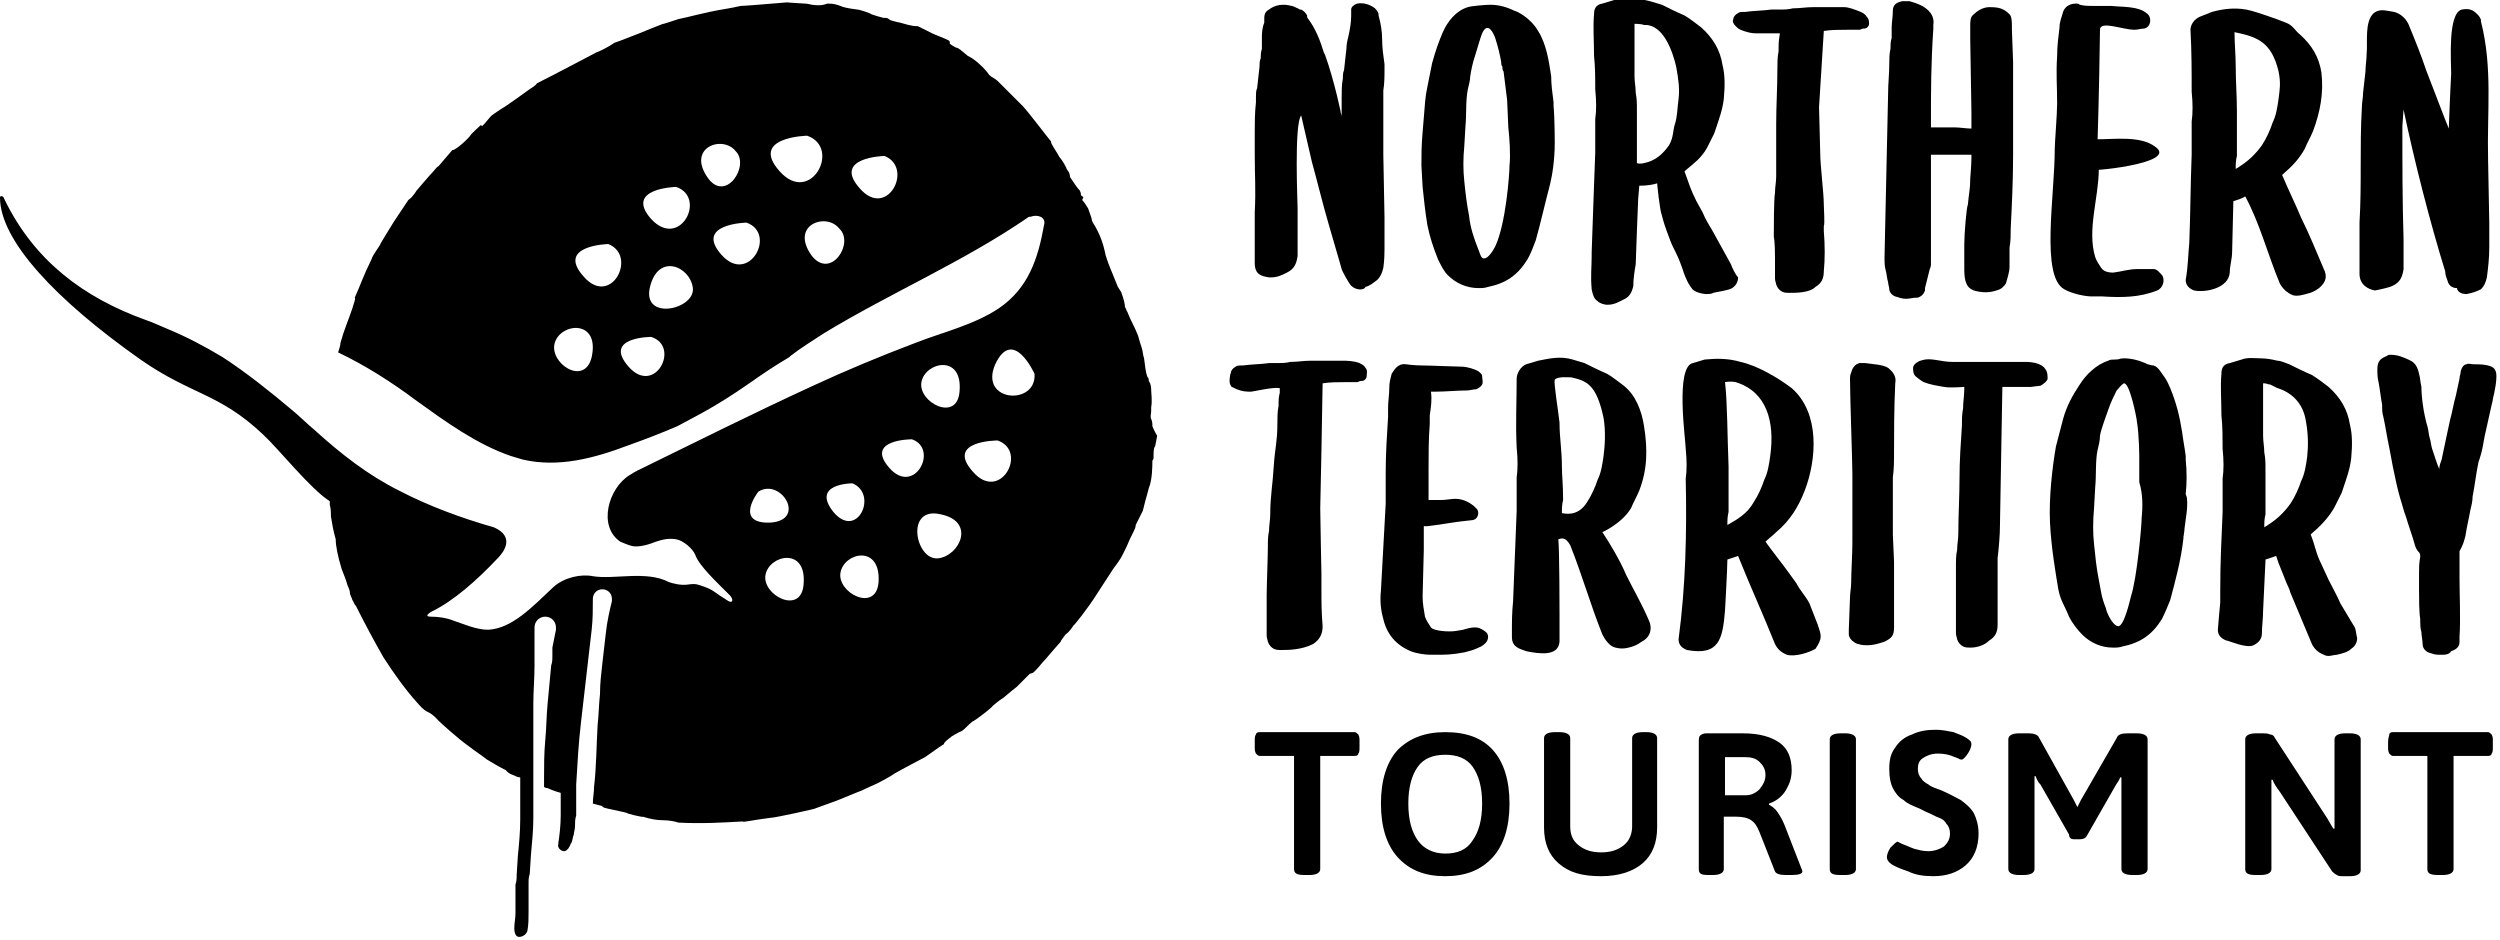
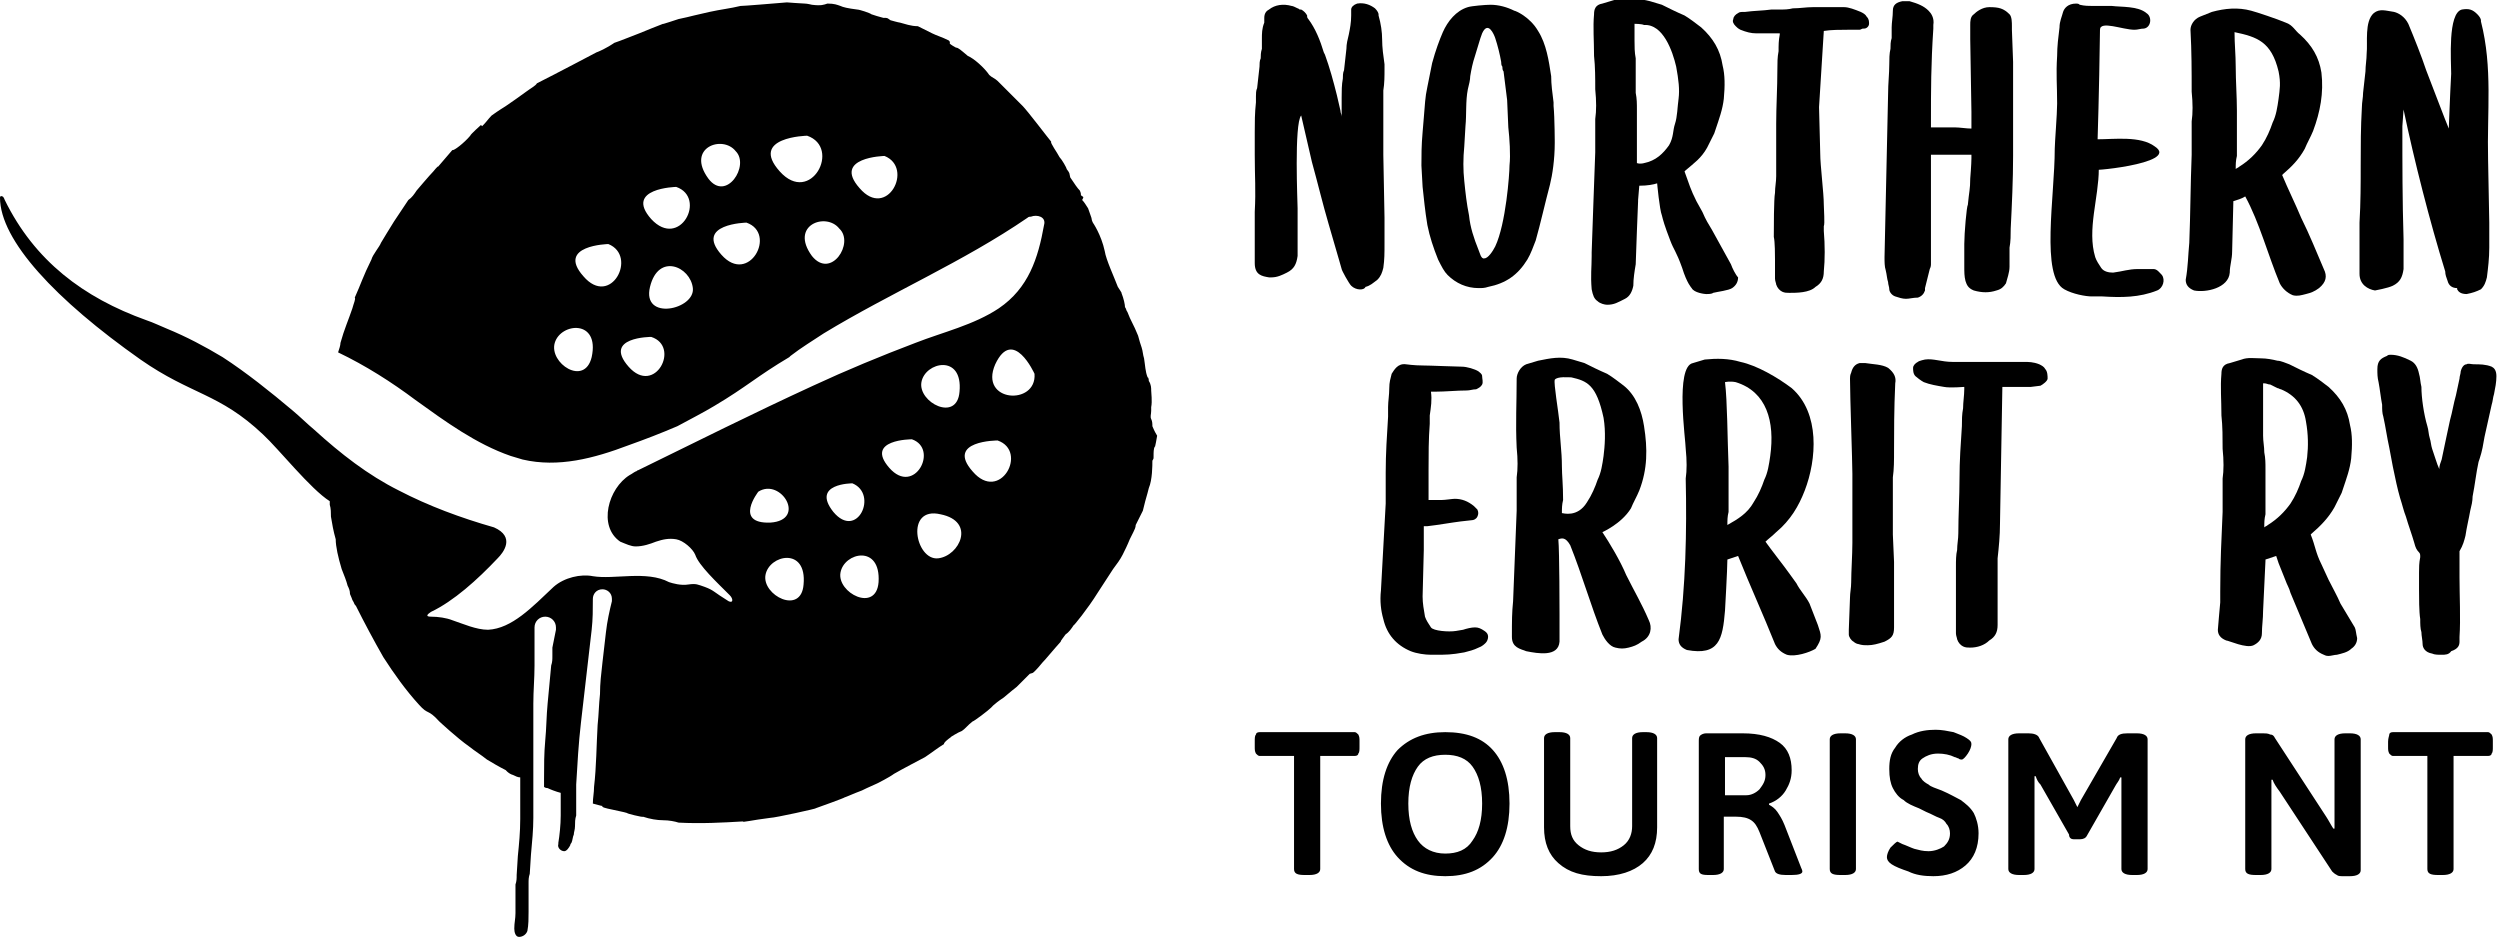
<svg xmlns="http://www.w3.org/2000/svg" width="210" height="79" viewBox="0 0 210 79" fill="none">
  <g clip-path="url(#clip0_6_4376)">
-     <path d="M47.8 70.9C47.7 71.1 47.7 71.3 47.7 71.4L47.8 70.9Z" fill="black" />
    <path d="M96.8 35.8C96.8 35.6 96.8 35.4 96.7 35.2C96.6 35 96.7 34.8 96.7 34.5C96.7 34.3 96.7 34.3 96.7 34.2C96.8 33.7 96.7 33 96.7 32.8C96.7 32.6 96.7 32.3 96.5 32C96.5 32 96.5 31.7 96.4 31.7C96.2 31.2 96.2 30.7 96.1 30.1C96 29.8 96 29.5 95.9 29.2C95.8 28.9 95.7 28.6 95.6 28.2C95.2 27.2 95 27 94.7 26.2C94.6 26.1 94.6 25.9 94.5 25.8C94.5 25.6 94.4 25.1 94.2 24.6C94.3 24.7 93.9 24.1 93.9 24.1C93.6 23.3 92.9 21.8 92.8 21.1C92.5 19.7 91.8 18.7 91.8 18.7C91.8 18.7 91.7 18.5 91.7 18.4C91.7 18.3 91.6 18.1 91.4 17.5C91.2 17.2 91.1 17 90.9 16.8L91 16.6C91 16.5 90.9 16.5 90.8 16.4C90.8 16.3 90.8 16.2 90.7 16C90.5 15.8 90.3 15.5 89.9 14.9C89.8 14.5 89.9 14.6 89.6 14.2C89.6 14.1 89.2 13.4 89 13.2C88.8 12.8 88.2 12 88.3 11.9C88.2 11.8 86.3 9.3 85.9 8.9C85.5 8.5 84 7 83.8 6.8C83.6 6.6 83.3 6.5 83.1 6.3C82.7 5.7 81.8 4.9 81.3 4.7C80.7 4.2 80.5 4 80.3 4C79.4 3.5 80 3.7 79.7 3.4C79.1 3.1 78.7 3 78.3 2.8C78.3 2.8 77.5 2.4 77.1 2.2C76.5 2.2 76 2 75.6 1.9C75.5 1.9 74.8 1.7 74.8 1.7C74.5 1.5 74.6 1.5 74.2 1.5C73.8 1.4 73.5 1.3 73.2 1.2C73.1 1.1 72.2 0.8 72 0.8C71.2 0.7 70.8 0.6 70.6 0.5C70.3 0.4 70.1 0.3 69.5 0.3C69.2 0.4 69 0.5 68.2 0.4C68.2 0.4 67.8 0.3 67.6 0.3C67.4 0.3 66.1 0.2 66.1 0.2C64.9 0.3 62.5 0.5 62.2 0.5C61.4 0.7 60.5 0.8 59.6 1C59.2 1.1 58.7 1.2 58.3 1.3C57.9 1.4 57.5 1.5 57 1.6C57 1.6 55.5 2.1 55.7 2C55.2 2.2 54.4 2.5 53.7 2.8C52.9 3.1 52.2 3.4 51.6 3.6C51.6 3.6 50.9 4.1 50.1 4.4C50.1 4.4 46.5 6.3 45.1 7C45 7.2 44.6 7.4 44.2 7.7C43.8 8 42.8 8.7 42.5 8.9C42.2 9.1 42 9.2 41.3 9.7C41 10 40.9 10.2 40.5 10.6L40.4 10.5C40.4 10.5 39.5 11.3 39.5 11.4C39 12 38.1 12.7 38 12.6L36.8 14C36.8 13.9 36.4 14.4 36.4 14.4C36.1 14.7 35 16 35 16C34.8 16.3 34.6 16.6 34.3 16.8C34.1 17.1 33.9 17.4 33.7 17.7C33.5 18 33.3 18.3 33.1 18.6C32.9 18.9 32 20.4 32 20.4C31.9 20.7 31.3 21.4 31.2 21.8C30.5 23.2 30.3 23.9 29.8 25C29.9 25.1 29.7 25.5 29.6 25.9C29.3 26.8 28.9 27.7 28.6 28.8C28.6 29 28.5 29.3 28.4 29.6C30.7 30.7 32.9 32.1 34.9 33.6C37.4 35.4 40 37.3 42.9 38.3C43.2 38.4 43.6 38.5 43.9 38.6C46.9 39.3 49.9 38.5 52.8 37.4C54.2 36.9 55.5 36.4 56.9 35.8C58 35.2 59 34.7 60 34.1C62.7 32.5 63.6 31.6 66.3 30L66.4 29.9C67.3 29.2 68.3 28.6 69.2 28C74.8 24.6 80.9 22 86.3 18.3C86.4 18.2 86.5 18.2 86.6 18.2C87.1 18 87.9 18.2 87.7 18.9C87.2 21.7 86.4 24.2 83.9 25.9C81.8 27.3 79.2 27.9 76.9 28.8C74 29.9 71.1 31.1 68.3 32.4C63.3 34.7 58.5 37.1 53.6 39.5C53.5 39.5 53.5 39.6 53.4 39.6C53.2 39.7 53.1 39.8 52.9 39.9C51.1 41 50.2 44.2 52.1 45.5C52.6 45.7 53 45.9 53.4 45.9C54 45.9 54.6 45.7 55.1 45.5C55.7 45.3 56.2 45.2 56.8 45.3C57.4 45.4 58.2 46.1 58.4 46.6C58.7 47.5 60.2 48.9 61.3 50C61.6 50.3 61.6 50.7 61.2 50.5C59.9 49.7 60 49.6 59.2 49.3C58.6 49.1 58.5 49 57.8 49.1C57.2 49.2 56.5 49 56.2 48.9C54.3 47.9 51.6 48.7 49.8 48.4C48.8 48.2 47.4 48.5 46.5 49.3C44.7 51 43 52.8 41 52.9C40 52.9 38.9 52.4 38 52.1C37.5 51.9 36.8 51.8 36.2 51.8C35.7 51.8 35.9 51.6 36.2 51.4C38.1 50.5 40.1 48.7 41.8 46.9C42.3 46.4 43.3 45.1 41.5 44.3C38.7 43.5 36 42.5 33.5 41.2C30.9 39.9 28.6 38.1 26.4 36.1C25.8 35.6 25.2 35 24.6 34.5C22.7 32.9 20.7 31.3 18.7 30C17.2 29.1 15.7 28.3 14 27.6C13.5 27.4 12.9 27.1 12.3 26.9C7 25 2.9 21.9 0.4 16.8C0.4 16.8 0.3 16.5 0.2 16.5C0 16.4 0 16.6 0 16.6C0 20.2 4.7 25.2 11.8 30.2C16.1 33.2 18.4 33 22.1 36.5C23.4 37.7 26.1 41.1 27.7 42.1C27.7 42.2 27.7 42.3 27.7 42.4C27.8 42.7 27.8 43.1 27.8 43.4C27.9 44 28 44.6 28.2 45.3C28.2 45.9 28.4 46.8 28.7 47.8C28.9 48.3 29.1 48.8 29.2 49.2C29.3 49.4 29.4 49.6 29.4 49.9C29.5 50.1 29.6 50.4 29.6 50.4C29.8 50.7 29.7 50.7 29.9 50.9C30.6 52.3 31.4 53.8 32.2 55.2C33.1 56.6 34.1 58 35.2 59.2C36 60.1 35.9 59.5 36.9 60.6C36.9 60.6 38.4 62 39.4 62.7C39.9 63.1 40.4 63.4 40.9 63.8C41.4 64.1 41.9 64.4 42.5 64.7C42.4 64.6 42.7 65 43.1 65.1C43.3 65.2 43.5 65.3 43.7 65.3C43.7 65.4 43.7 65.5 43.7 65.6C43.7 66.1 43.7 66.7 43.7 67.2C43.7 67.7 43.7 68.3 43.7 68.8C43.7 69.9 43.6 70.9 43.5 71.9L43.4 73.5C43.4 73.8 43.4 74 43.3 74.3C43.3 74.6 43.3 74.8 43.3 75.1V76.7C43.3 77.2 43.2 77.5 43.2 78C43.2 78.3 43.3 78.7 43.6 78.7C43.9 78.7 44.2 78.5 44.3 78.2C44.4 77.7 44.4 77.1 44.4 76.6V75C44.4 74.7 44.4 74.5 44.4 74.2C44.4 73.9 44.4 73.7 44.5 73.4L44.6 71.8C44.7 70.7 44.8 69.7 44.8 68.7C44.8 68.2 44.8 67.7 44.8 67.1C44.8 66.6 44.8 66 44.8 65.5C44.8 63.4 44.8 61.3 44.8 59.1C44.8 58 44.9 57 44.9 55.9C44.9 55.6 44.9 55.4 44.9 55.1V54.7C44.9 54.5 44.9 54.4 44.9 54.3C44.9 53.7 44.9 53.2 44.9 52.7C44.9 52.2 45.3 51.8 45.8 51.8C46.3 51.8 46.7 52.2 46.7 52.7C46.7 52.8 46.7 52.9 46.7 52.9C46.6 53.4 46.5 53.9 46.4 54.4C46.4 54.5 46.4 54.7 46.4 54.7V55.1C46.4 55.4 46.4 55.6 46.3 55.9C46.2 57 46.1 58 46 59.1C45.9 60.1 45.9 61.2 45.8 62.2C45.7 63.3 45.7 64.3 45.7 65.4C45.7 65.6 45.7 65.9 45.7 66.1C45.8 66.2 46 66.2 46 66.2C46.2 66.3 46.7 66.5 47.1 66.6C47.1 67.2 47.1 67.9 47.1 68.5C47.1 69.3 47 70.2 46.9 70.8V70.9C46.8 71.2 47.1 71.5 47.4 71.5C47.6 71.5 47.8 71.2 47.9 71C47.9 70.9 48 70.8 48 70.8C48.1 70.6 48.1 70.3 48.2 70.1C48.2 69.9 48.3 69.7 48.3 69.4C48.3 69.1 48.3 68.8 48.4 68.5C48.4 67.6 48.4 66.8 48.4 65.9C48.5 64.2 48.6 62.4 48.8 60.7C48.9 59.8 49 59 49.1 58.1L49.4 55.5C49.5 54.6 49.6 53.8 49.7 52.9C49.8 52 49.8 51.2 49.8 50.3C49.8 49.9 50.1 49.5 50.6 49.5C51 49.5 51.4 49.8 51.4 50.3C51.4 50.4 51.4 50.5 51.4 50.5C51.2 51.3 51 52.2 50.9 53.1C50.8 54 50.7 54.8 50.6 55.7C50.5 56.6 50.4 57.4 50.4 58.3C50.3 59.2 50.3 60 50.2 60.9C50.1 62.6 50.1 64.4 49.9 66.1C49.9 66.6 49.8 67 49.8 67.5C50.2 67.6 50.5 67.7 50.6 67.7C50.5 67.8 50.9 67.9 51.4 68C51.8 68.1 52.4 68.2 52.7 68.3C52.5 68.3 54.1 68.7 54 68.6C54.6 68.8 55.2 68.9 55.7 68.9C56.2 68.9 56.7 69 57 69.1C58.9 69.2 60.7 69.1 62.4 69C62.4 69.1 63.1 68.9 64.7 68.7C65.1 68.7 68.7 67.9 68.5 67.9C68.8 67.8 71 67 70.9 67C71.2 66.9 71.6 66.7 72.4 66.4C72.4 66.4 73 66.1 73.7 65.8C73.7 65.8 74.7 65.3 75.1 65C75.6 64.7 77.7 63.6 77.7 63.6C78.3 63.2 78.8 62.8 79.3 62.5C79.3 62.5 79.2 62.4 79.9 61.9C79.7 62 80.5 61.5 80.8 61.4C81.1 61.2 81.3 60.9 81.7 60.6C81.8 60.6 83 59.7 83.3 59.4C83.2 59.5 83.4 59.2 84.3 58.6C84.2 58.7 85 58 85.4 57.7C85.8 57.3 86.2 56.9 86.5 56.6C86.8 56.5 86.7 56.6 87 56.3C87.3 56 87.5 55.7 87.8 55.4C88.3 54.8 89.1 53.9 89.1 53.9C89.1 53.8 89.3 53.6 89.5 53.3C89.8 53.1 90 52.8 90.2 52.5C90.1 52.7 91.4 51.1 92.2 49.8L93.5 47.8C93.8 47.4 94.1 47 94.3 46.6C94.5 46.2 94.7 45.8 94.9 45.3C95 45.1 95.1 44.9 95.2 44.7C95.3 44.5 95.4 44.3 95.4 44.1C95.6 43.7 95.8 43.3 96 42.9L96.2 42.1C96.3 41.8 96.5 41 96.5 41C96.8 40.3 96.8 39.1 96.8 38.7C96.9 38.5 96.9 38.6 96.9 38.3C96.9 38 96.9 37.7 97 37.5C97 37.8 97.2 36.6 97.2 36.6C96.9 36.1 96.9 36 96.8 35.8ZM56.8 15.7C59.4 16.6 57.1 21 54.7 18.4C52.4 15.8 56.8 15.7 56.8 15.7ZM49.7 30C49.1 32.5 46.1 30.5 46.6 28.8C47.1 27.1 50.4 26.8 49.7 30ZM49 23.2C46.7 20.6 51.1 20.5 51.1 20.5C53.6 21.5 51.3 25.9 49 23.2ZM52.8 30.8C50.6 28.3 54.7 28.3 54.7 28.3C57.2 29.1 55 33.3 52.8 30.8ZM54.6 24.1C55.3 21.2 58 22.4 58.2 24.2C58.4 26 53.9 27 54.6 24.1ZM59.5 15C57.6 12.4 60.7 11.3 61.8 12.7C63 13.9 61 17 59.5 15ZM60.6 21.4C58.3 18.8 62.7 18.7 62.7 18.7C65.3 19.6 62.9 24 60.6 21.4ZM65.5 14.4C62.9 11.5 67.8 11.4 67.8 11.4C70.7 12.4 68.1 17.3 65.5 14.4ZM68.2 21.5C66.3 18.9 69.4 17.8 70.5 19.2C71.8 20.4 69.8 23.5 68.2 21.5ZM72.2 15.8C69.9 13.2 74.3 13.1 74.3 13.1C76.8 14.1 74.5 18.5 72.2 15.8ZM63.7 41.3C65.6 40.1 67.8 43.7 64.7 43.9C61.6 44 63.7 41.3 63.7 41.3ZM67.5 49.1C67.3 51.7 64 50 64.3 48.3C64.6 46.6 67.8 45.9 67.5 49.1ZM77.4 32.1C77.7 30.4 80.9 29.7 80.6 32.9C80.4 35.5 77.1 33.8 77.4 32.1ZM70 43C68.1 40.6 71.6 40.6 71.6 40.6C73.8 41.5 72 45.4 70 43ZM73.8 48.9C73.6 51.5 70.3 49.8 70.6 48.1C70.9 46.4 74 45.7 73.8 48.9ZM74.7 39.3C72.6 36.9 76.6 36.9 76.6 36.9C78.9 37.7 76.8 41.7 74.7 39.3ZM78.8 46.9C76.9 47.1 76 42.5 79 43.2C82 43.8 80.6 46.7 78.8 46.9ZM81.7 39.6C79.4 37 83.8 37 83.8 37C86.4 37.9 84 42.3 81.7 39.6ZM83.6 30.6C85.1 27.4 86.9 31.4 86.9 31.4C87.1 34.1 82.2 33.8 83.6 30.6Z" fill="black" />
    <path d="M191.4 8.3C191.3 9 191.2 9.7 190.9 10.3C190.7 10.9 190.4 11.6 190 12.2C189.5 12.9 188.9 13.5 188.1 14C188 14.1 187.9 14.1 187.8 14.2C187.8 13.8 187.8 13.5 187.9 13.1C187.9 11.8 187.9 10.5 187.9 9.3C187.9 8.1 187.8 6.8 187.8 5.6C187.8 4.6 187.7 3.7 187.7 2.7C189.6 3.1 190.8 3.5 191.4 6C191.6 7 191.5 7.5 191.4 8.3ZM195.2 22.6C194.6 21.2 194 19.7 193.3 18.3C192.8 17.1 192.2 15.9 191.7 14.7C191.7 14.7 191.7 14.7 191.8 14.6C192.5 14 193.1 13.4 193.6 12.5C193.8 12 194.1 11.5 194.3 11C194.9 9.4 195.2 7.8 195 6.1C194.8 4.8 194.2 3.8 193.2 2.9C192.8 2.6 192.6 2.1 192 1.9C191.3 1.6 189.5 1 189.1 0.9C188 0.6 186.9 0.7 185.8 1L184.8 1.4C184.3 1.6 184 2.1 184 2.5C184.1 4.3 184.1 6 184.1 7.7C184.2 8.7 184.2 9.5 184.1 10.2C184.1 11.2 184.1 12.1 184.1 13C184 15.5 184 17.9 183.9 20.4C183.8 21.4 183.8 22.4 183.6 23.5C183.6 23.9 183.8 24.2 184.3 24.4C185.3 24.6 187.2 24.2 187.3 22.9C187.3 22.3 187.5 21.8 187.5 21.1L187.6 17C187.6 16.9 187.6 16.9 187.6 16.9C187.9 16.8 188.3 16.7 188.6 16.5C189.8 18.7 190.5 21.4 191.5 23.8C191.7 24.2 192.1 24.6 192.6 24.8C193 24.9 193.3 24.8 193.7 24.7C194.1 24.6 194.4 24.5 194.8 24.2C195.4 23.7 195.5 23.2 195.2 22.6Z" fill="black" />
    <path d="M113.499 24C113.299 23.8 112.699 22.7 112.699 22.6L112.499 21.9C112.199 20.9 111.899 19.8 111.599 18.8C111.099 17.1 110.699 15.4 110.199 13.6L109.299 9.7C108.699 10.4 108.999 17.1 108.999 17.5C108.999 18 108.999 18.5 108.999 19V21.1V21.5C108.899 22.2 108.699 22.6 108.099 22.9C107.699 23.1 107.299 23.3 106.799 23.3C106.799 23.3 106.699 23.3 106.599 23.3C105.999 23.2 105.399 23.1 105.399 22.1C105.399 20.8 105.399 19.5 105.399 18.2V17.8C105.499 15.9 105.399 14.9 105.399 13C105.399 12.4 105.399 11.7 105.399 11.1C105.399 10.3 105.399 9.5 105.499 8.6C105.499 8.4 105.499 8.3 105.499 8.1C105.499 7.9 105.499 7.6 105.599 7.4L105.799 5.6C105.799 5.4 105.799 5.1 105.899 4.9C105.899 4.7 105.899 4.4 105.999 4.1C105.999 3.8 105.999 3.6 105.999 3.3C105.999 2.8 105.999 2.4 106.199 1.9C106.199 1.8 106.199 1.8 106.199 1.7C106.199 1.6 106.199 1.5 106.199 1.5C106.199 1.1 106.399 0.9 106.599 0.8C107.099 0.4 107.799 0.3 108.499 0.5C108.599 0.5 108.799 0.6 108.999 0.7C109.099 0.7 109.099 0.8 109.199 0.8H109.299C109.499 0.9 109.699 1.1 109.799 1.3V1.4C109.799 1.5 109.899 1.6 109.899 1.6C110.499 2.4 110.899 3.4 111.199 4.4L111.299 4.6C111.699 5.7 111.999 6.8 112.299 8C112.399 8.4 112.499 8.9 112.599 9.3C112.599 9.5 112.699 9.6 112.699 9.8C112.699 9.6 112.699 9.4 112.699 9.2C112.699 9 112.699 8.7 112.699 8.5C112.699 8.4 112.699 8.3 112.699 8.3V8.2C112.699 7.7 112.699 7.1 112.799 6.6C112.799 6.4 112.799 6.1 112.899 5.9L113.099 4.1C113.099 3.7 113.199 3.3 113.299 2.9C113.399 2.4 113.499 1.9 113.499 1.3C113.499 1.2 113.499 1.2 113.499 1.2C113.499 1.1 113.499 1 113.499 0.8C113.499 0.6 113.699 0.4 113.999 0.3C114.599 0.2 115.099 0.4 115.499 0.7C115.699 0.9 115.799 1.1 115.799 1.2V1.3C115.999 2 116.099 2.7 116.099 3.3C116.099 4 116.199 4.7 116.299 5.4V5.8C116.299 6.4 116.299 7 116.199 7.6V7.7V7.8V11.2C116.199 11.4 116.199 11.6 116.199 11.8C116.199 12.2 116.199 12.6 116.199 13L116.299 18.3C116.299 19 116.299 19.7 116.299 20.4C116.299 21.3 116.299 21.8 116.199 22.5C116.099 22.9 115.999 23.2 115.699 23.5C115.299 23.8 115.099 24 114.699 24.1C114.599 24.4 113.899 24.4 113.499 24Z" fill="black" />
    <path d="M150.3 24.6C150.1 24.6 149.9 24.6 149.7 24.5C149.5 24.4 149.3 24.2 149.2 23.9C149.2 23.8 149.1 23.6 149.1 23.4C149.1 22.9 149.1 22.4 149.1 21.8C149.1 21.5 149.1 20.3 149 19.9C149 19.2 149 16.7 149.1 16.2C149.1 15.7 149.2 15.3 149.2 14.8C149.2 13.3 149.2 12 149.2 10.4C149.2 8.9 149.3 7.4 149.3 5.8C149.3 5.3 149.3 4.8 149.4 4.3C149.4 3.8 149.4 3.4 149.5 2.9V2.8H149.4C149 2.8 148.5 2.8 148 2.8C147.8 2.8 147.7 2.8 147.5 2.8C147.1 2.8 146.7 2.7 146.2 2.5C146 2.4 145.9 2.3 145.8 2.2C145.6 2 145.5 1.8 145.6 1.6C145.6 1.4 145.8 1.2 146 1.1C146.1 1 146.3 1 146.5 1H146.6C147.3 0.9 148.1 0.9 148.8 0.8C149 0.8 149.3 0.8 149.5 0.8C149.9 0.8 150.2 0.8 150.6 0.7C151.2 0.7 151.7 0.6 152.3 0.6H152.7C152.9 0.6 153.1 0.6 153.2 0.6C153.7 0.6 154.3 0.6 154.9 0.6C155.3 0.6 155.8 0.8 156.3 1C156.5 1.1 156.7 1.2 156.8 1.4C157 1.6 157 1.8 157 2C157 2.2 156.8 2.4 156.6 2.4H156.5C156.4 2.4 156.3 2.5 156.2 2.5H155.8C155.6 2.5 155.4 2.5 155.2 2.5C154.6 2.5 153.8 2.5 153.2 2.6L152.8 9L152.9 12.9C152.9 13.9 153.2 16.2 153.2 17.2C153.2 17.6 153.3 18.8 153.2 19C153.2 19.1 153.2 19.4 153.2 19.4C153.3 20.6 153.3 21.8 153.2 22.8C153.2 23.4 153 23.8 152.5 24.1C152 24.6 150.9 24.6 150.3 24.6Z" fill="black" />
    <path d="M126.799 13.9C126.799 14.6 126.499 18.8 125.599 20.7C125.399 21.1 124.999 21.7 124.699 21.7C124.399 21.8 124.299 21.2 124.199 21C123.799 20 123.499 19.1 123.399 18.1C123.199 17.1 123.099 16.2 122.999 15.2C122.899 14.3 122.899 13.3 122.999 12.3L123.099 10.6C123.199 9.6 123.099 8.5 123.299 7.5C123.399 7.1 123.499 6.7 123.499 6.4C123.599 5.8 123.699 5.3 123.899 4.7C124.099 4.1 124.299 3.3 124.499 2.8C124.999 1.7 125.499 2.9 125.599 3.2C125.799 3.8 125.999 4.6 126.099 5.2C126.099 5.3 126.099 5.5 126.199 5.6C126.199 5.7 126.199 5.9 126.299 6L126.599 8.4L126.699 10.7C126.799 11.6 126.899 13 126.799 13.9ZM130.499 8.9V8.6C130.399 7.8 130.299 7.1 130.299 6.4C130.099 5.1 129.899 3.7 129.199 2.6C128.499 1.4 127.299 0.9 127.199 0.9C126.599 0.6 125.899 0.4 125.199 0.4C124.799 0.4 123.599 0.5 123.299 0.6C122.299 0.9 121.599 1.8 121.199 2.7C120.899 3.4 120.599 4.2 120.299 5.3L119.899 7.3C119.699 8.2 119.699 8.8 119.599 9.9L119.499 11.1C119.399 12.2 119.399 13.1 119.399 13.9L119.499 15.7C119.599 16.6 119.699 17.7 119.899 18.9C120.099 19.9 120.399 20.8 120.799 21.8C121.099 22.4 121.299 22.8 121.599 23.1C122.299 23.8 123.199 24.2 124.199 24.2C124.499 24.2 124.699 24.2 124.999 24.1C126.499 23.8 127.499 23.1 128.299 21.8C128.599 21.3 128.799 20.7 128.999 20.2C129.399 18.8 129.799 17 130.199 15.5C130.399 14.7 130.599 13.4 130.599 12C130.599 12.1 130.599 9.9 130.499 8.9Z" fill="black" />
-     <path d="M141 8.3C140.9 9 140.9 9.8 140.7 10.4C140.5 11 140.6 11.5 140.2 12.2C139.7 12.9 139.1 13.5 138.1 13.7C138.1 13.7 137.8 13.8 137.5 13.7C137.5 13.3 137.5 13.4 137.5 13C137.5 11.7 137.5 10.4 137.5 9.2C137.5 8.7 137.5 8.3 137.4 7.8C137.4 7.3 137.3 6.9 137.3 6.4V4.9C137.3 4.4 137.3 3.9 137.3 3.4C137.3 2.9 137.3 2.4 137.3 2C137.3 2 137.9 2 138.1 2.1C139.7 2 140.5 4.3 140.8 5.6C141 6.7 141.1 7.5 141 8.3ZM145.4 22.2L143.8 19.3C143.5 18.8 143.3 18.5 143 17.8L142.5 16.9C142 15.9 141.9 15.5 141.5 14.4C141.5 14.4 141.5 14.4 141.6 14.3C142.3 13.7 142.9 13.3 143.4 12.4C143.6 12 143.8 11.6 144 11.2L144.1 10.9C144.4 10 144.7 9.2 144.8 8.3C144.9 7.2 144.9 6.3 144.7 5.5C144.5 4.2 143.9 3.2 142.9 2.3C142.5 2 142 1.6 141.5 1.3C140.8 1 140.2 0.7 139.6 0.4C139.3 0.3 138.9 0.2 138.6 0.1C138.2 0 137.7 -0.1 137.2 -0.1C136.7 -0.1 136.1 -0.2 135.6 0L134.6 0.3C134 0.4 133.9 0.8 133.9 1.2C133.8 2.3 133.9 3.4 133.9 4.7C134 5.6 134 6.6 134 7.5C134.1 8.5 134.1 9.3 134 10C134 11 134 11.9 134 12.8C133.9 15.2 133.8 18.6 133.7 21.2V21.5C133.7 22.5 133.6 23.1 133.7 24.3C133.8 24.8 133.9 25.1 134.2 25.3C134.4 25.5 134.8 25.6 135 25.6C135.6 25.6 135.9 25.4 136.5 25.1C136.9 24.9 137.1 24.5 137.2 24C137.2 23.4 137.3 22.8 137.4 22.2L137.5 19.4L137.6 16.9C137.6 16.8 137.6 16.8 137.6 16.8L137.7 15.6C138.4 15.6 138.9 15.5 139.2 15.4C139.2 15.4 139.4 17.6 139.6 18.1C139.7 18.5 139.8 18.9 140.3 20.2C140.6 21 140.8 21.1 141.3 22.5C141.7 23.8 142.1 24.2 142.1 24.2C142.3 24.6 143.2 24.7 143.3 24.7C143.5 24.7 143.8 24.7 143.9 24.6C144.3 24.5 145.2 24.4 145.5 24.2C145.8 24 146 23.7 146 23.3C145.8 23.1 145.5 22.5 145.4 22.2Z" fill="black" />
+     <path d="M141 8.3C140.9 9 140.9 9.8 140.7 10.4C140.5 11 140.6 11.5 140.2 12.2C139.7 12.9 139.1 13.5 138.1 13.7C138.1 13.7 137.8 13.8 137.5 13.7C137.5 13.3 137.5 13.4 137.5 13C137.5 11.7 137.5 10.4 137.5 9.2C137.5 8.7 137.5 8.3 137.4 7.8V4.9C137.3 4.4 137.3 3.9 137.3 3.4C137.3 2.9 137.3 2.4 137.3 2C137.3 2 137.9 2 138.1 2.1C139.7 2 140.5 4.3 140.8 5.6C141 6.7 141.1 7.5 141 8.3ZM145.4 22.2L143.8 19.3C143.5 18.8 143.3 18.5 143 17.8L142.5 16.9C142 15.9 141.9 15.5 141.5 14.4C141.5 14.4 141.5 14.4 141.6 14.3C142.3 13.7 142.9 13.3 143.4 12.4C143.6 12 143.8 11.6 144 11.2L144.1 10.9C144.4 10 144.7 9.2 144.8 8.3C144.9 7.2 144.9 6.3 144.7 5.5C144.5 4.2 143.9 3.2 142.9 2.3C142.5 2 142 1.6 141.5 1.3C140.8 1 140.2 0.7 139.6 0.4C139.3 0.3 138.9 0.2 138.6 0.1C138.2 0 137.7 -0.1 137.2 -0.1C136.7 -0.1 136.1 -0.2 135.6 0L134.6 0.3C134 0.4 133.9 0.8 133.9 1.2C133.8 2.3 133.9 3.4 133.9 4.7C134 5.6 134 6.6 134 7.5C134.1 8.5 134.1 9.3 134 10C134 11 134 11.9 134 12.8C133.9 15.2 133.8 18.6 133.7 21.2V21.5C133.7 22.5 133.6 23.1 133.7 24.3C133.8 24.8 133.9 25.1 134.2 25.3C134.4 25.5 134.8 25.6 135 25.6C135.6 25.6 135.9 25.4 136.5 25.1C136.9 24.9 137.1 24.5 137.2 24C137.2 23.4 137.3 22.8 137.4 22.2L137.5 19.4L137.6 16.9C137.6 16.8 137.6 16.8 137.6 16.8L137.7 15.6C138.4 15.6 138.9 15.5 139.2 15.4C139.2 15.4 139.4 17.6 139.6 18.1C139.7 18.5 139.8 18.9 140.3 20.2C140.6 21 140.8 21.1 141.3 22.5C141.7 23.8 142.1 24.2 142.1 24.2C142.3 24.6 143.2 24.7 143.3 24.7C143.5 24.7 143.8 24.7 143.9 24.6C144.3 24.5 145.2 24.4 145.5 24.2C145.8 24 146 23.7 146 23.3C145.8 23.1 145.5 22.5 145.4 22.2Z" fill="black" />
    <path d="M160.1 25.1C159.8 25.1 159.5 25 159.2 24.9C158.9 24.8 158.7 24.5 158.7 24.3C158.7 24.1 158.6 23.9 158.6 23.7C158.5 23.4 158.5 23.1 158.4 22.7C158.3 22.4 158.3 22 158.3 21.6L158.6 7.9C158.6 7 158.7 6.2 158.7 5.4C158.7 5 158.7 4.5 158.8 4.1C158.8 3.8 158.8 3.5 158.9 3.2C158.9 2.9 158.9 2.6 158.9 2.3C158.9 1.9 159 1.4 159 0.9C159 0.4 159.3 0.2 159.8 0.1C160 0.1 160.2 0.1 160.4 0.1C161.1 0.3 161.6 0.5 162 0.9C162.2 1.1 162.5 1.5 162.4 2.1C162.4 2.2 162.4 2.3 162.4 2.4C162.2 5.4 162.2 7.6 162.2 10.2V10.6V10.7H162.3H164.2C164.6 10.7 165.2 10.8 165.6 10.8C165.6 10.6 165.6 10.5 165.6 10.4C165.6 10.1 165.6 9.7 165.6 9.4L165.5 3.3C165.5 3.1 165.5 2.9 165.5 2.7C165.5 2.5 165.5 2.3 165.5 2.1C165.5 1.8 165.5 1.4 165.8 1.2C166 1 166.5 0.6 167.1 0.6C167.9 0.6 168.3 0.7 168.8 1.2C169 1.4 169 1.9 169 2.2C169 2.3 169 2.4 169 2.5L169.1 5.2V11.5C169.1 11.7 169.1 11.9 169.1 12.1C169.1 12.4 169.1 12.7 169.1 13.1C169.1 15.1 169 17.2 168.9 19.2C168.9 19.7 168.9 20.3 168.8 20.8C168.8 21.3 168.8 21.9 168.8 22.4C168.8 22.9 168.6 23.4 168.5 23.8C168.3 24.1 168.1 24.3 167.7 24.4C167.1 24.6 166.5 24.6 165.8 24.4C165.3 24.2 165.2 23.9 165.1 23.6C165 23.2 165 22.9 165 22.3C165 21.9 165 21.5 165 21.1C165 20.9 165 20.7 165 20.5C165 19.6 165.2 17.3 165.3 17.2C165.4 16.1 165.5 15.9 165.5 15C165.5 15 165.6 13.8 165.6 13.3V13H164.4C164.1 13 163.7 13 163.4 13C163.1 13 162.7 13 162.4 13C162.3 13 162.2 13 162.2 13C162.2 13.1 162.2 13.2 162.2 13.2C162.2 14.3 162.2 15.5 162.2 16.7C162.2 17.9 162.2 19 162.2 20.2V22.1C162.2 22.3 162.2 22.4 162.1 22.6L161.7 24.2V24.3V24.4C161.6 24.7 161.4 24.9 161.1 25C160.7 25 160.4 25.1 160.1 25.1Z" fill="black" />
    <path d="M176.599 24.9C176.499 24.9 175.799 24.9 175.699 24.9C175.199 24.9 174.099 24.7 173.399 24.3C171.399 23.2 172.599 16.5 172.599 12.5C172.599 12 172.799 9.6 172.799 8.7C172.799 7.1 172.699 6.3 172.799 4.7C172.799 3.9 172.899 3.1 172.999 2.3C172.999 1.8 173.199 1.4 173.299 1C173.399 0.7 173.699 0.3 174.399 0.3C174.499 0.3 174.599 0.3 174.699 0.4C175.099 0.5 175.499 0.5 175.799 0.5C176.299 0.5 176.899 0.5 177.399 0.5C178.199 0.6 179.599 0.5 180.299 1.1C180.799 1.4 180.699 2.3 180.099 2.4C179.799 2.4 179.599 2.5 179.299 2.5C178.299 2.5 176.399 1.7 176.399 2.5C176.399 3.3 176.299 8.7 176.199 11.7C177.599 11.7 179.799 11.4 180.999 12.3C183.299 13.8 174.499 14.5 176.299 14.2C176.299 16.6 175.299 19.3 175.999 21.6C176.099 21.9 176.299 22.2 176.499 22.5C176.699 22.8 177.099 22.9 177.499 22.9C178.299 22.8 178.799 22.6 179.599 22.6C179.999 22.6 180.599 22.6 180.899 22.6C181.199 22.6 181.399 22.9 181.599 23.1C181.899 23.5 181.699 24.2 181.199 24.4C179.699 25 178.199 25 176.599 24.9Z" fill="black" />
    <path d="M207.199 24.7C206.699 24.7 206.499 24.5 206.399 24.3V24.2C205.999 24.2 205.699 24 205.599 23.6C205.499 23.3 205.399 23.1 205.399 22.8C204.099 18.6 202.799 13.5 201.899 9.2C201.899 9.3 201.799 10.5 201.799 10.6C201.799 13.9 201.799 16.8 201.899 20.1V22.2V22.6C201.799 23.3 201.599 23.7 200.999 24C200.599 24.2 199.499 24.4 199.499 24.4C198.899 24.3 198.199 23.9 198.199 23C198.199 21.7 198.199 20.4 198.199 19.1V18.7C198.399 15.3 198.199 12.4 198.399 9C198.399 8.6 198.499 8.2 198.499 7.8L198.699 6C198.699 5.5 198.799 5 198.799 4.5C198.899 3.6 198.599 1.8 199.399 1.1C199.899 0.7 200.399 0.9 201.099 1C201.499 1.1 201.999 1.4 202.299 2C202.799 3.2 203.399 4.7 203.799 5.9C204.499 7.7 205.399 10.1 205.699 10.8C205.699 10.8 205.799 8 205.899 6.2C205.899 5.1 205.599 1.1 206.799 0.8C207.399 0.7 207.699 0.8 208.099 1.2C208.299 1.4 208.399 1.6 208.399 1.7V1.8C209.399 5.7 208.899 9.4 208.999 13.4L209.099 18.7C209.099 19.4 209.099 20.1 209.099 20.8C209.099 21.7 208.999 22.5 208.899 23.3C208.799 23.7 208.699 24 208.399 24.3C207.999 24.5 207.699 24.6 207.199 24.7Z" fill="black" />
-     <path d="M107.6 54.6C107.4 54.6 107.2 54.6 107 54.5C106.8 54.4 106.6 54.2 106.5 53.9C106.5 53.8 106.4 53.6 106.4 53.4C106.4 52.9 106.4 52.4 106.4 51.8C106.4 51.5 106.4 51.2 106.4 51C106.4 50.7 106.4 50.3 106.4 50C106.4 49.3 106.5 46.7 106.5 46C106.5 45.5 106.5 45 106.6 44.6C106.6 44.1 106.7 43.7 106.7 43.2C106.7 41.7 106.9 40.8 107 39.1C107.1 37.6 107.3 37.1 107.3 35.6C107.3 35.1 107.3 34.6 107.4 34.1C107.4 33.6 107.4 33.4 107.5 33V32.6H107.4C107 32.5 105.2 32.9 105.1 32.9C104.7 32.9 104.4 32.9 103.9 32.7C103.5 32.5 103.4 32.5 103.4 32.4C103.2 32.2 103.3 31.5 103.4 31.3C103.4 31.1 103.6 30.9 103.8 30.8C103.9 30.7 104.1 30.7 104.3 30.7H104.4C105.1 30.6 105.9 30.6 106.6 30.5C106.8 30.5 107.1 30.5 107.3 30.5C107.6 30.5 108 30.5 108.4 30.4C109 30.4 109.5 30.3 110.1 30.3H110.5C110.7 30.3 110.9 30.3 111 30.3C111.5 30.3 112.1 30.3 112.7 30.3C113.1 30.3 113.7 30.3 114.2 30.5C114.4 30.6 114.6 30.7 114.7 30.9C114.9 31.1 114.8 31.4 114.8 31.6C114.8 31.8 114.6 32 114.4 32H114.3C114.2 32 114.1 32.1 114 32.1H113.6C113.4 32.1 113.2 32.1 113 32.1C112.4 32.1 111.7 32.1 111.1 32.2L111 37.9L110.9 42.7C110.9 43.7 111 47.8 111 48.2C111 48.4 111 48.9 111 49C111 49.1 111 49.2 111 49.3C111 50.6 111 51.4 111.1 52.6C111.1 53.2 110.9 53.7 110.3 54.1C109.3 54.6 108.2 54.6 107.6 54.6Z" fill="black" />
    <path d="M120.499 55C120.399 55 120.299 55 120.199 55C119.699 55 118.999 54.9 118.499 54.7C117.299 54.2 116.499 53.3 116.199 52C115.999 51.3 115.899 50.5 115.999 49.6L116.399 42.3C116.399 42.1 116.399 41.8 116.399 41.6C116.399 41 116.399 40.3 116.399 39.7C116.399 38.1 116.499 36.6 116.599 35C116.599 34.7 116.599 34.5 116.599 34.2C116.599 33.7 116.699 33.2 116.699 32.6C116.699 32.1 116.799 31.8 116.899 31.4C117.099 31.1 117.399 30.5 118.099 30.6C118.099 30.6 118.799 30.7 119.499 30.7C120.099 30.7 122.299 30.8 122.799 30.8C123.199 30.8 123.899 31 124.199 31.2C124.299 31.3 124.499 31.4 124.499 31.6C124.499 31.8 124.599 32.1 124.499 32.3C124.399 32.5 124.199 32.6 123.999 32.7C123.699 32.7 123.499 32.8 123.199 32.8C122.399 32.8 121.399 32.9 120.599 32.9C120.499 32.9 120.499 32.9 120.399 32.9C120.299 32.9 120.299 32.9 120.199 32.9C120.299 33.6 120.199 34.2 120.099 34.9C120.099 35.1 120.099 35.4 120.099 35.6C119.999 36.9 119.999 38.2 119.999 39.5C119.999 40.4 119.999 41 119.999 41.9V42C120.099 42 120.099 42 120.199 42H120.299C120.599 42 120.799 42 121.099 42C121.399 42 121.999 41.9 122.199 41.9C122.799 41.9 123.299 42.1 123.799 42.5C123.899 42.6 123.999 42.7 124.099 42.8C124.199 43 124.199 43.2 124.099 43.4C123.999 43.6 123.799 43.7 123.599 43.7L122.699 43.8C121.899 43.9 120.799 44.1 119.899 44.2H119.599C119.599 44.5 119.599 44.9 119.599 45.2C119.599 45.5 119.599 45.9 119.599 46.2L119.499 50.1C119.499 50.7 119.599 51.2 119.699 51.8C119.799 52.1 119.999 52.4 120.199 52.7C120.399 53 121.699 53.1 122.299 53L122.899 52.9C123.199 52.8 123.599 52.7 123.899 52.7C124.199 52.7 124.399 52.8 124.699 53C124.999 53.2 124.999 53.4 124.999 53.5C124.999 53.7 124.899 53.9 124.799 54C124.699 54.1 124.499 54.3 124.199 54.4C123.799 54.6 123.399 54.7 122.999 54.8C121.899 55 121.499 55 120.499 55Z" fill="black" />
    <path d="M134.7 38.3C134.6 39 134.5 39.7 134.2 40.3C134 40.9 133.7 41.6 133.3 42.2C132.5 43.5 131.3 43.1 131.2 43.1C131.2 42.7 131.2 42.4 131.3 42C131.3 40.7 131.2 39.9 131.2 39.2C131.2 37.8 131 36.8 131 35.5C130.9 34.5 130.5 32.2 130.6 31.9C130.8 31.6 131.8 31.7 132 31.7C133.3 32 134.1 32.3 134.7 35.1C134.9 36.3 134.8 37.5 134.7 38.3ZM138.5 52.1C137.9 50.7 137.3 49.7 136.6 48.3C136.1 47.1 135.2 45.6 134.6 44.7C134.6 44.7 136.2 44 137 42.7C137.2 42.2 137.5 41.7 137.7 41.2C138.4 39.4 138.4 37.7 138.1 35.8C137.9 34.5 137.4 33.2 136.4 32.4C136 32.1 135.5 31.7 135 31.4C134.3 31.1 133.7 30.8 133.1 30.5C132.8 30.4 132.4 30.3 132.1 30.2C131.1 29.9 130.2 30.1 129.2 30.3L128.2 30.6C127.7 30.8 127.4 31.4 127.4 31.8C127.4 33.9 127.3 35.5 127.4 37.6C127.5 38.6 127.5 39.4 127.4 40.1C127.4 41.1 127.4 42 127.4 42.9C127.3 45.4 127.2 48 127.1 50.5C127 51.5 127 52.1 127 53.5C127 54.4 127.7 54.5 128.2 54.7C129.2 54.9 130.9 55.2 131 53.9C131 53.3 131 52.2 131 51.6C131 51.6 131 46.3 130.9 45.3C131.2 45.2 131.5 45.1 131.9 45.8C132.9 48.3 133.6 50.8 134.6 53.3C134.8 53.7 135.2 54.3 135.7 54.4C136.1 54.5 136.4 54.5 136.8 54.4C137.2 54.3 137.5 54.2 137.9 53.9C138.7 53.5 138.8 52.7 138.5 52.1Z" fill="black" />
    <path d="M148.7 38.3C148.6 39 148.5 39.7 148.2 40.3C148 40.9 147.7 41.6 147.3 42.2C146.8 43.1 146 43.6 145.1 44.1C145.1 43.7 145.1 43.4 145.2 43C145.2 41.7 145.2 40.4 145.2 39.2C145.1 36.8 145.1 33.7 144.9 32.1C144.9 32.1 145.3 32 145.8 32.1C148.4 32.9 149.1 35.4 148.7 38.3ZM152.7 52.5L152 50.7C151.7 50.1 151.2 49.6 150.9 49C150.9 49 149.9 47.6 149.5 47.1C149.1 46.6 148.3 45.5 148.3 45.5C148.5 45.3 148.9 45 149.2 44.7C150.4 43.7 151.1 42.5 151.6 41.2C152.6 38.6 152.9 34.7 150.5 32.6C149.3 31.7 147.6 30.7 146.2 30.4C145.2 30.1 144.2 30.1 143.2 30.2L142.2 30.5C140.7 30.8 141.6 37 141.6 37.7C141.7 38.7 141.7 39.5 141.6 40.2C141.7 44.7 141.6 49.2 141 53.7C141 54.1 141.2 54.4 141.7 54.6C144.4 55.1 144.7 53.7 144.9 51.3C144.9 51.3 145.1 47.8 145.1 47C145.4 46.9 145.7 46.8 146 46.7C147 49.2 148.1 51.6 149.1 54.1C149.3 54.5 149.6 54.8 150.1 55C150.8 55.2 152 54.8 152.5 54.5C153.1 53.6 153 53.4 152.7 52.5Z" fill="black" />
    <path d="M156.9 54.2C156.6 54.2 156.4 54.2 156.1 54.1C156 54.1 155.8 54 155.7 53.9C155.5 53.8 155.3 53.5 155.3 53.3C155.3 53.1 155.3 53 155.3 52.9L155.4 50.2C155.4 49.8 155.5 49.4 155.5 48.9C155.5 48 155.6 46.6 155.6 45.6C155.6 43.2 155.6 41.7 155.6 39.8C155.6 38.8 155.4 33.3 155.4 31.8C155.4 31.7 155.4 31.5 155.5 31.3C155.6 30.9 155.8 30.6 156.2 30.5C156.4 30.5 156.6 30.5 156.7 30.5C157.3 30.6 158.1 30.6 158.6 30.9C159.1 31.3 159.3 31.7 159.2 32.2C159.1 34.3 159.1 36.4 159.1 37.8C159.1 38.7 159.1 39.4 159 40.1C159 40.7 159 41.2 159 41.7C159 42.4 159 43.1 159 43.8C159 44.2 159 44.5 159 44.9L159.1 47.2V52.5V52.7C159.1 53.4 158.9 53.6 158.3 53.9C157.7 54.1 157.3 54.2 156.9 54.2Z" fill="black" />
    <path d="M165.499 54.4C165.299 54.4 165.099 54.4 164.899 54.3C164.699 54.2 164.499 54 164.399 53.7C164.399 53.6 164.299 53.4 164.299 53.2C164.299 52.7 164.299 52.2 164.299 51.6C164.299 51.3 164.299 51 164.299 50.8C164.299 50.5 164.299 50.1 164.299 49.8C164.299 49.1 164.299 48.3 164.299 47.6C164.299 47.1 164.299 46.6 164.399 46.2C164.399 45.7 164.499 45.3 164.499 44.8C164.499 43.3 164.599 41.7 164.599 40.2C164.599 38.7 164.699 37.3 164.799 35.8C164.799 35.3 164.799 34.8 164.899 34.3C164.899 33.8 164.999 33.2 164.999 32.7V32.5C164.999 32.5 163.799 32.6 163.299 32.5C162.699 32.4 162.099 32.3 161.599 32.1C161.399 32 160.999 31.7 160.899 31.6C160.699 31.4 160.699 31.1 160.699 30.9C160.699 30.7 160.899 30.5 161.099 30.4C161.199 30.3 161.699 30.2 161.699 30.2C162.399 30.1 163.099 30.4 163.999 30.4C164.199 30.4 164.599 30.4 164.799 30.4C165.099 30.4 166.899 30.4 167.399 30.4C167.399 30.4 169.199 30.4 169.999 30.4C170.399 30.4 170.799 30.4 171.299 30.6C171.499 30.7 171.699 30.8 171.799 31C171.999 31.2 171.999 31.6 171.999 31.8C171.999 32 171.599 32.3 171.399 32.4L170.599 32.5C170.399 32.5 170.199 32.5 169.999 32.5C169.399 32.5 168.199 32.5 168.199 32.5L167.999 44C167.999 45 167.899 46 167.799 46.9C167.799 47.3 167.799 47.7 167.799 48.1C167.799 48.3 167.799 48.5 167.799 48.7C167.799 48.8 167.799 48.9 167.799 48.9C167.799 49 167.799 49.1 167.799 49.1C167.799 50.3 167.799 51.4 167.799 52.5C167.799 53.1 167.599 53.5 167.099 53.8C166.699 54.2 166.099 54.4 165.499 54.4Z" fill="black" />
-     <path d="M179.899 43.5C179.899 44.2 179.499 48.6 178.999 50.1C178.899 50.5 178.399 52.7 177.899 52.6C177.399 52.5 176.899 51.3 176.899 51.1C176.499 50.1 176.499 49.7 176.299 48.7C176.099 47.7 175.999 46.7 175.899 45.7C175.799 44.8 175.799 43.8 175.899 42.7L175.999 40.9C176.099 39.9 175.999 38.7 176.199 37.8C176.299 37.4 176.399 37 176.399 36.6C176.499 36 176.899 35 177.099 34.4C177.299 33.8 177.599 33.2 177.799 32.8C177.999 32.6 178.099 32.4 178.399 32.2C178.899 32.1 179.499 35.2 179.499 35.4C179.699 36.6 179.699 38.4 179.699 38.4V40.5C179.999 41.5 179.999 42.5 179.899 43.5ZM183.599 41.5C183.699 40.6 183.699 39.6 183.599 38.6V38.3C183.499 37.5 183.399 37.1 183.299 36.3C183.099 35 182.799 33.8 182.299 32.6C182.199 32.4 182.099 32.1 181.899 31.8C181.599 31.4 181.299 30.8 180.899 30.7C180.699 30.7 180.499 30.6 180.399 30.6C179.799 30.3 179.099 30.1 178.399 30.1C177.999 30.1 178.099 30.2 177.699 30.2C177.499 30.2 177.199 30.2 177.099 30.3C176.099 30.6 175.199 31.5 174.699 32.3C174.099 33.2 173.599 34.1 173.299 35.2L172.699 37.5C172.399 39.2 172.099 41.8 172.199 43.9C172.299 46 172.699 48.3 172.899 49.5C173.099 50.5 173.399 50.8 173.799 51.8C174.099 52.4 174.599 53 174.899 53.3C175.599 54 176.499 54.4 177.499 54.4C177.799 54.4 177.999 54.4 178.299 54.3C179.799 54 180.799 53.3 181.599 52C181.899 51.4 182.099 50.9 182.299 50.4C182.699 48.9 183.199 47.1 183.399 45.3C183.399 45 183.499 44.7 183.499 44.4C183.599 43.5 183.799 42.7 183.699 41.8L183.599 41.5Z" fill="black" />
    <path d="M193.8 38.4C193.7 39.1 193.6 39.8 193.3 40.4C193.1 41 192.8 41.7 192.4 42.3C191.9 43 191.3 43.6 190.5 44.1C190.4 44.2 190.3 44.2 190.2 44.3C190.2 43.9 190.2 43.6 190.3 43.2C190.3 41.9 190.3 40.6 190.3 39.4C190.3 38.9 190.3 38.5 190.2 38C190.2 37.5 190.1 37.1 190.1 36.6V35.1C190.1 34.6 190.1 34.1 190.1 33.6C190.1 33.1 190.1 32.6 190.1 32.2H190.2C190.4 32.2 190.5 32.3 190.7 32.3C190.9 32.4 191.1 32.5 191.3 32.6C191.4 32.6 191.5 32.7 191.6 32.7C192.8 33.2 193.5 34.1 193.7 35.4C193.9 36.5 193.9 37.5 193.8 38.4ZM197.8 52.7L196.6 50.7C196.3 50 196 49.5 195.6 48.7L195 47.4C194.5 46.4 194.5 45.9 194.1 44.9C194.1 44.9 194.1 44.9 194.2 44.8C194.9 44.2 195.6 43.5 196.1 42.6C196.3 42.2 196.5 41.8 196.7 41.4L196.8 41.1C197.1 40.2 197.4 39.4 197.5 38.5C197.6 37.4 197.6 36.5 197.4 35.7C197.2 34.4 196.6 33.4 195.6 32.5C195.2 32.2 194.7 31.8 194.2 31.5C193.5 31.2 192.9 30.9 192.3 30.6C192 30.5 191.6 30.3 191.3 30.3C190.9 30.2 190.4 30.1 189.9 30.1C189.4 30.1 188.8 30 188.3 30.2L187.3 30.5C186.7 30.6 186.6 31 186.6 31.4C186.5 32.5 186.6 33.6 186.6 34.9C186.7 35.8 186.7 36.8 186.7 37.7C186.8 38.7 186.8 39.5 186.7 40.2C186.7 41.2 186.7 42.1 186.7 43C186.6 45.4 186.5 47.1 186.5 49.7V50.6C186.4 51.6 186.4 51.8 186.3 52.9C186.3 53.3 186.5 53.6 187 53.8C187.2 53.8 188.7 54.5 189.3 54.2C189.7 54 190 53.7 190 53.2C190 52.6 190.1 52 190.1 51.3L190.3 47.1C190.3 47 190.3 47 190.3 47C190.6 46.9 190.9 46.8 191.2 46.7L191.4 47.3C191.6 47.8 191.8 48.3 192 48.8C192.1 49.1 192.3 49.4 192.4 49.8L194.2 54.1C194.4 54.5 194.7 54.8 195.2 55C195.4 55.1 195.5 55.1 195.6 55.1C195.8 55.1 196.1 55 196.3 55C196.7 54.9 197.2 54.8 197.5 54.5C197.8 54.3 198 54 198 53.6C197.9 53.2 197.9 52.9 197.8 52.7Z" fill="black" />
    <path d="M205.099 55C204.799 55 204.499 55 204.299 54.9C203.699 54.8 203.499 54.4 203.499 54.1C203.499 53.8 203.399 53.4 203.399 53.1C203.299 52.8 203.299 52.4 203.299 52C203.199 51.4 203.199 50.2 203.199 49.5C203.199 49.3 203.199 49.1 203.199 48.9C203.199 48.6 203.199 48.4 203.199 48.1C203.199 47.7 203.199 47.3 203.299 46.8C203.299 46.6 203.299 46.5 203.199 46.4C202.999 46.2 202.899 46 202.799 45.6C202.599 44.9 202.299 44.1 202.099 43.4C201.899 42.9 201.799 42.4 201.599 41.8C201.399 41.1 201.199 40.2 200.999 39.2C200.899 38.7 200.799 38.1 200.699 37.6C200.499 36.7 200.399 35.9 200.199 35C200.099 34.7 200.099 34.4 200.099 34C199.999 33.5 199.899 32.6 199.799 32.1C199.699 31.7 199.699 31.4 199.699 31C199.699 30.3 199.999 30.1 200.499 29.9C200.599 29.8 200.699 29.8 200.799 29.8C201.399 29.8 201.899 30 202.499 30.3C202.899 30.5 203.099 30.9 203.199 31.4C203.299 31.7 203.299 32.1 203.399 32.5C203.399 33.4 203.599 34.8 203.899 35.8C203.999 36.1 203.999 36.5 204.099 36.8C204.199 37.1 204.199 37.4 204.299 37.7C204.399 38 204.499 38.3 204.599 38.6C204.699 38.9 204.799 39.2 204.899 39.4C204.899 39.1 204.999 38.9 205.099 38.6L205.499 36.7C205.599 36.2 205.699 35.8 205.799 35.3C205.999 34.6 206.099 33.9 206.299 33.2C206.399 32.7 206.499 32.3 206.599 31.8C206.599 31.6 206.699 31.4 206.699 31.2C206.799 30.8 206.999 30.6 207.199 30.6C207.299 30.5 207.599 30.6 207.799 30.6C208.299 30.6 208.799 30.6 209.299 30.8C209.499 30.9 209.699 31.1 209.699 31.6C209.699 32.1 209.599 32.6 209.499 33.1C209.399 33.4 209.399 33.7 209.299 34C209.099 34.9 208.899 35.8 208.699 36.7C208.599 37.3 208.499 37.9 208.299 38.5L208.199 38.8C207.999 39.7 207.899 40.7 207.699 41.7C207.699 42.1 207.599 42.5 207.499 42.9C207.399 43.5 207.199 44.3 207.099 45C206.999 45.4 206.899 45.8 206.599 46.3C206.599 46.3 206.599 46.4 206.599 46.5C206.599 47.2 206.599 47.9 206.599 48.5C206.599 50 206.699 52 206.599 53.5C206.599 53.6 206.599 53.7 206.599 53.8C206.599 53.9 206.599 53.9 206.599 53.9C206.599 54.2 206.499 54.5 205.899 54.7C205.699 55 205.399 55 205.099 55Z" fill="black" />
    <path d="M204.799 73.5H205.199C205.799 73.5 206.099 73.3 206.099 73V63.5H208.999C209.199 63.5 209.299 63.4 209.299 63.3C209.399 63.2 209.399 63 209.399 62.7V62.3C209.399 62 209.399 61.9 209.299 61.7C209.199 61.6 209.099 61.5 208.999 61.5H200.999C200.799 61.5 200.699 61.6 200.699 61.7C200.699 61.8 200.599 62 200.599 62.3V62.7C200.599 63 200.599 63.1 200.699 63.3C200.799 63.4 200.899 63.5 200.999 63.5H203.899V73C203.899 73.4 204.199 73.5 204.799 73.5ZM189.499 73.5H189.899C190.499 73.5 190.799 73.3 190.799 73V66.6C190.799 66.1 190.799 65.7 190.799 65.5H190.899C190.999 65.8 191.199 66.1 191.499 66.5L195.899 73.2C195.999 73.3 196.099 73.4 196.299 73.5C196.399 73.6 196.599 73.6 196.899 73.6H197.399C197.999 73.6 198.299 73.4 198.299 73.1V62.1C198.299 61.8 197.999 61.6 197.399 61.6H196.999C196.399 61.6 196.099 61.8 196.099 62.1V68.5C196.099 69 196.099 69.4 196.099 69.6H195.999C195.799 69.3 195.599 68.9 195.399 68.6L191.099 62C190.999 61.8 190.899 61.7 190.699 61.7C190.499 61.6 190.299 61.6 190.099 61.6H189.499C188.899 61.6 188.599 61.8 188.599 62.1V73C188.599 73.4 188.899 73.5 189.499 73.5ZM174.199 70.5H174.699C174.999 70.5 175.199 70.4 175.299 70.2L177.699 66C177.799 65.8 177.999 65.6 178.099 65.3H178.199C178.199 65.5 178.199 65.8 178.199 66.2V73C178.199 73.3 178.499 73.5 179.099 73.5H179.499C180.099 73.5 180.399 73.3 180.399 73V62.1C180.399 61.8 180.099 61.6 179.499 61.6H178.699C178.199 61.6 177.899 61.7 177.799 62L174.799 67.2C174.699 67.4 174.599 67.6 174.499 67.8C174.399 67.6 174.299 67.4 174.199 67.2L171.299 62C171.199 61.7 170.799 61.6 170.399 61.6H169.599C168.999 61.6 168.699 61.8 168.699 62.1V73C168.699 73.3 168.999 73.5 169.599 73.5H169.999C170.599 73.5 170.899 73.3 170.899 73V66.1C170.899 65.7 170.899 65.4 170.899 65.2H170.999C171.099 65.5 171.199 65.7 171.399 65.9L173.799 70.1C173.799 70.4 173.999 70.5 174.199 70.5ZM162.399 73.6C163.499 73.6 164.399 73.3 165.099 72.7C165.799 72.1 166.199 71.2 166.199 70C166.199 69.3 165.999 68.7 165.799 68.3C165.499 67.8 165.099 67.5 164.699 67.2C164.299 67 163.799 66.7 163.099 66.4C162.599 66.2 162.199 66.1 161.999 65.9C161.799 65.8 161.499 65.6 161.399 65.4C161.199 65.2 161.099 64.9 161.099 64.6C161.099 64.2 161.199 63.9 161.499 63.7C161.799 63.5 162.199 63.3 162.799 63.3C163.299 63.3 163.799 63.4 164.199 63.6C164.299 63.6 164.399 63.7 164.499 63.7C164.599 63.8 164.699 63.8 164.799 63.8C164.899 63.8 165.099 63.6 165.299 63.3C165.499 63 165.599 62.7 165.599 62.5C165.599 62.3 165.499 62.2 165.199 62C164.899 61.8 164.599 61.7 164.099 61.5C163.599 61.4 163.099 61.3 162.599 61.3C161.899 61.3 161.199 61.4 160.599 61.7C159.999 61.9 159.499 62.3 159.199 62.8C158.799 63.3 158.699 63.9 158.699 64.6C158.699 65.3 158.799 65.8 158.999 66.2C159.199 66.6 159.499 67 159.899 67.2C160.199 67.5 160.699 67.7 161.199 67.9L161.799 68.2C162.299 68.4 162.599 68.6 162.899 68.7C163.199 68.8 163.399 69 163.499 69.2C163.699 69.4 163.799 69.7 163.799 70C163.799 70.5 163.599 70.8 163.299 71.1C162.999 71.3 162.499 71.5 161.999 71.5C161.499 71.5 161.199 71.4 160.799 71.3C160.499 71.2 160.099 71 159.799 70.9C159.599 70.8 159.399 70.7 159.399 70.7C159.299 70.7 159.099 70.9 158.799 71.2C158.599 71.5 158.499 71.8 158.499 72C158.499 72.2 158.599 72.4 158.899 72.6C159.199 72.8 159.699 73 160.299 73.2C160.899 73.5 161.599 73.6 162.399 73.6ZM154.599 73.5H154.999C155.599 73.5 155.899 73.3 155.899 73V62.1C155.899 61.8 155.599 61.6 154.999 61.6H154.599C153.999 61.6 153.699 61.8 153.699 62.1V73C153.699 73.4 153.999 73.5 154.599 73.5ZM144.899 66.8V63.6H146.599C147.099 63.6 147.499 63.7 147.799 64C148.099 64.3 148.299 64.6 148.299 65.1C148.299 65.6 148.099 65.9 147.799 66.3C147.499 66.6 147.099 66.8 146.699 66.8H144.899ZM143.499 73.5H143.899C144.499 73.5 144.799 73.3 144.799 73V68.6H145.799C146.399 68.6 146.799 68.7 147.099 68.9C147.399 69.1 147.599 69.4 147.799 69.9L149.099 73.2C149.199 73.4 149.499 73.5 149.999 73.5H150.499C151.099 73.5 151.399 73.4 151.399 73.2C151.399 73.2 151.399 73.1 151.299 72.9L149.899 69.3C149.699 68.8 149.499 68.5 149.299 68.2C149.099 67.9 148.799 67.7 148.599 67.6V67.5C149.199 67.3 149.699 66.9 149.999 66.4C150.299 65.9 150.499 65.4 150.499 64.7C150.499 63.7 150.199 62.9 149.499 62.4C148.799 61.9 147.799 61.6 146.399 61.6H143.299C143.099 61.6 142.899 61.7 142.799 61.8C142.699 61.9 142.699 62.1 142.699 62.3V73C142.699 73.4 142.899 73.5 143.499 73.5ZM134.499 73.6C135.999 73.6 137.199 73.2 137.999 72.5C138.799 71.8 139.199 70.8 139.199 69.5V62C139.199 61.7 138.899 61.5 138.299 61.5H137.999C137.399 61.5 137.099 61.7 137.099 62V69.4C137.099 70 136.899 70.6 136.399 71C135.899 71.4 135.299 71.6 134.499 71.6C133.699 71.6 133.099 71.4 132.599 71C132.099 70.6 131.899 70.1 131.899 69.4V62C131.899 61.7 131.599 61.5 130.999 61.5H130.599C129.999 61.5 129.699 61.7 129.699 62V69.5C129.699 70.8 130.099 71.8 130.899 72.5C131.799 73.3 132.899 73.6 134.499 73.6ZM121.399 71.7C120.399 71.7 119.599 71.3 119.099 70.6C118.599 69.9 118.299 68.9 118.299 67.5C118.299 66.1 118.599 65.1 119.099 64.4C119.599 63.7 120.399 63.4 121.399 63.4C122.399 63.4 123.199 63.7 123.699 64.4C124.199 65.1 124.499 66.1 124.499 67.5C124.499 68.9 124.199 69.9 123.699 70.6C123.199 71.4 122.399 71.7 121.399 71.7ZM121.399 73.6C123.099 73.6 124.399 73.1 125.399 72C126.299 71 126.799 69.5 126.799 67.5C126.799 65.5 126.299 64 125.399 63C124.499 62 123.199 61.5 121.399 61.5C119.699 61.5 118.399 62 117.399 63C116.499 64 115.999 65.5 115.999 67.5C115.999 69.5 116.499 71 117.399 72C118.399 73.1 119.699 73.6 121.399 73.6ZM109.599 73.5H109.999C110.599 73.5 110.899 73.3 110.899 73V63.5H113.799C113.999 63.5 114.099 63.4 114.099 63.3C114.199 63.2 114.199 63 114.199 62.7V62.3C114.199 62 114.199 61.9 114.099 61.7C113.999 61.6 113.899 61.5 113.799 61.5H105.799C105.599 61.5 105.499 61.6 105.499 61.7C105.399 61.8 105.399 62 105.399 62.3V62.7C105.399 63 105.399 63.1 105.499 63.3C105.599 63.4 105.699 63.5 105.799 63.5H108.699V73C108.699 73.4 108.999 73.5 109.599 73.5Z" fill="black" />
  </g>
  <defs>
    <clipPath id="clip0_6_4376">
      <rect width="209.7" height="78.7" fill="white" />
    </clipPath>
  </defs>
</svg>